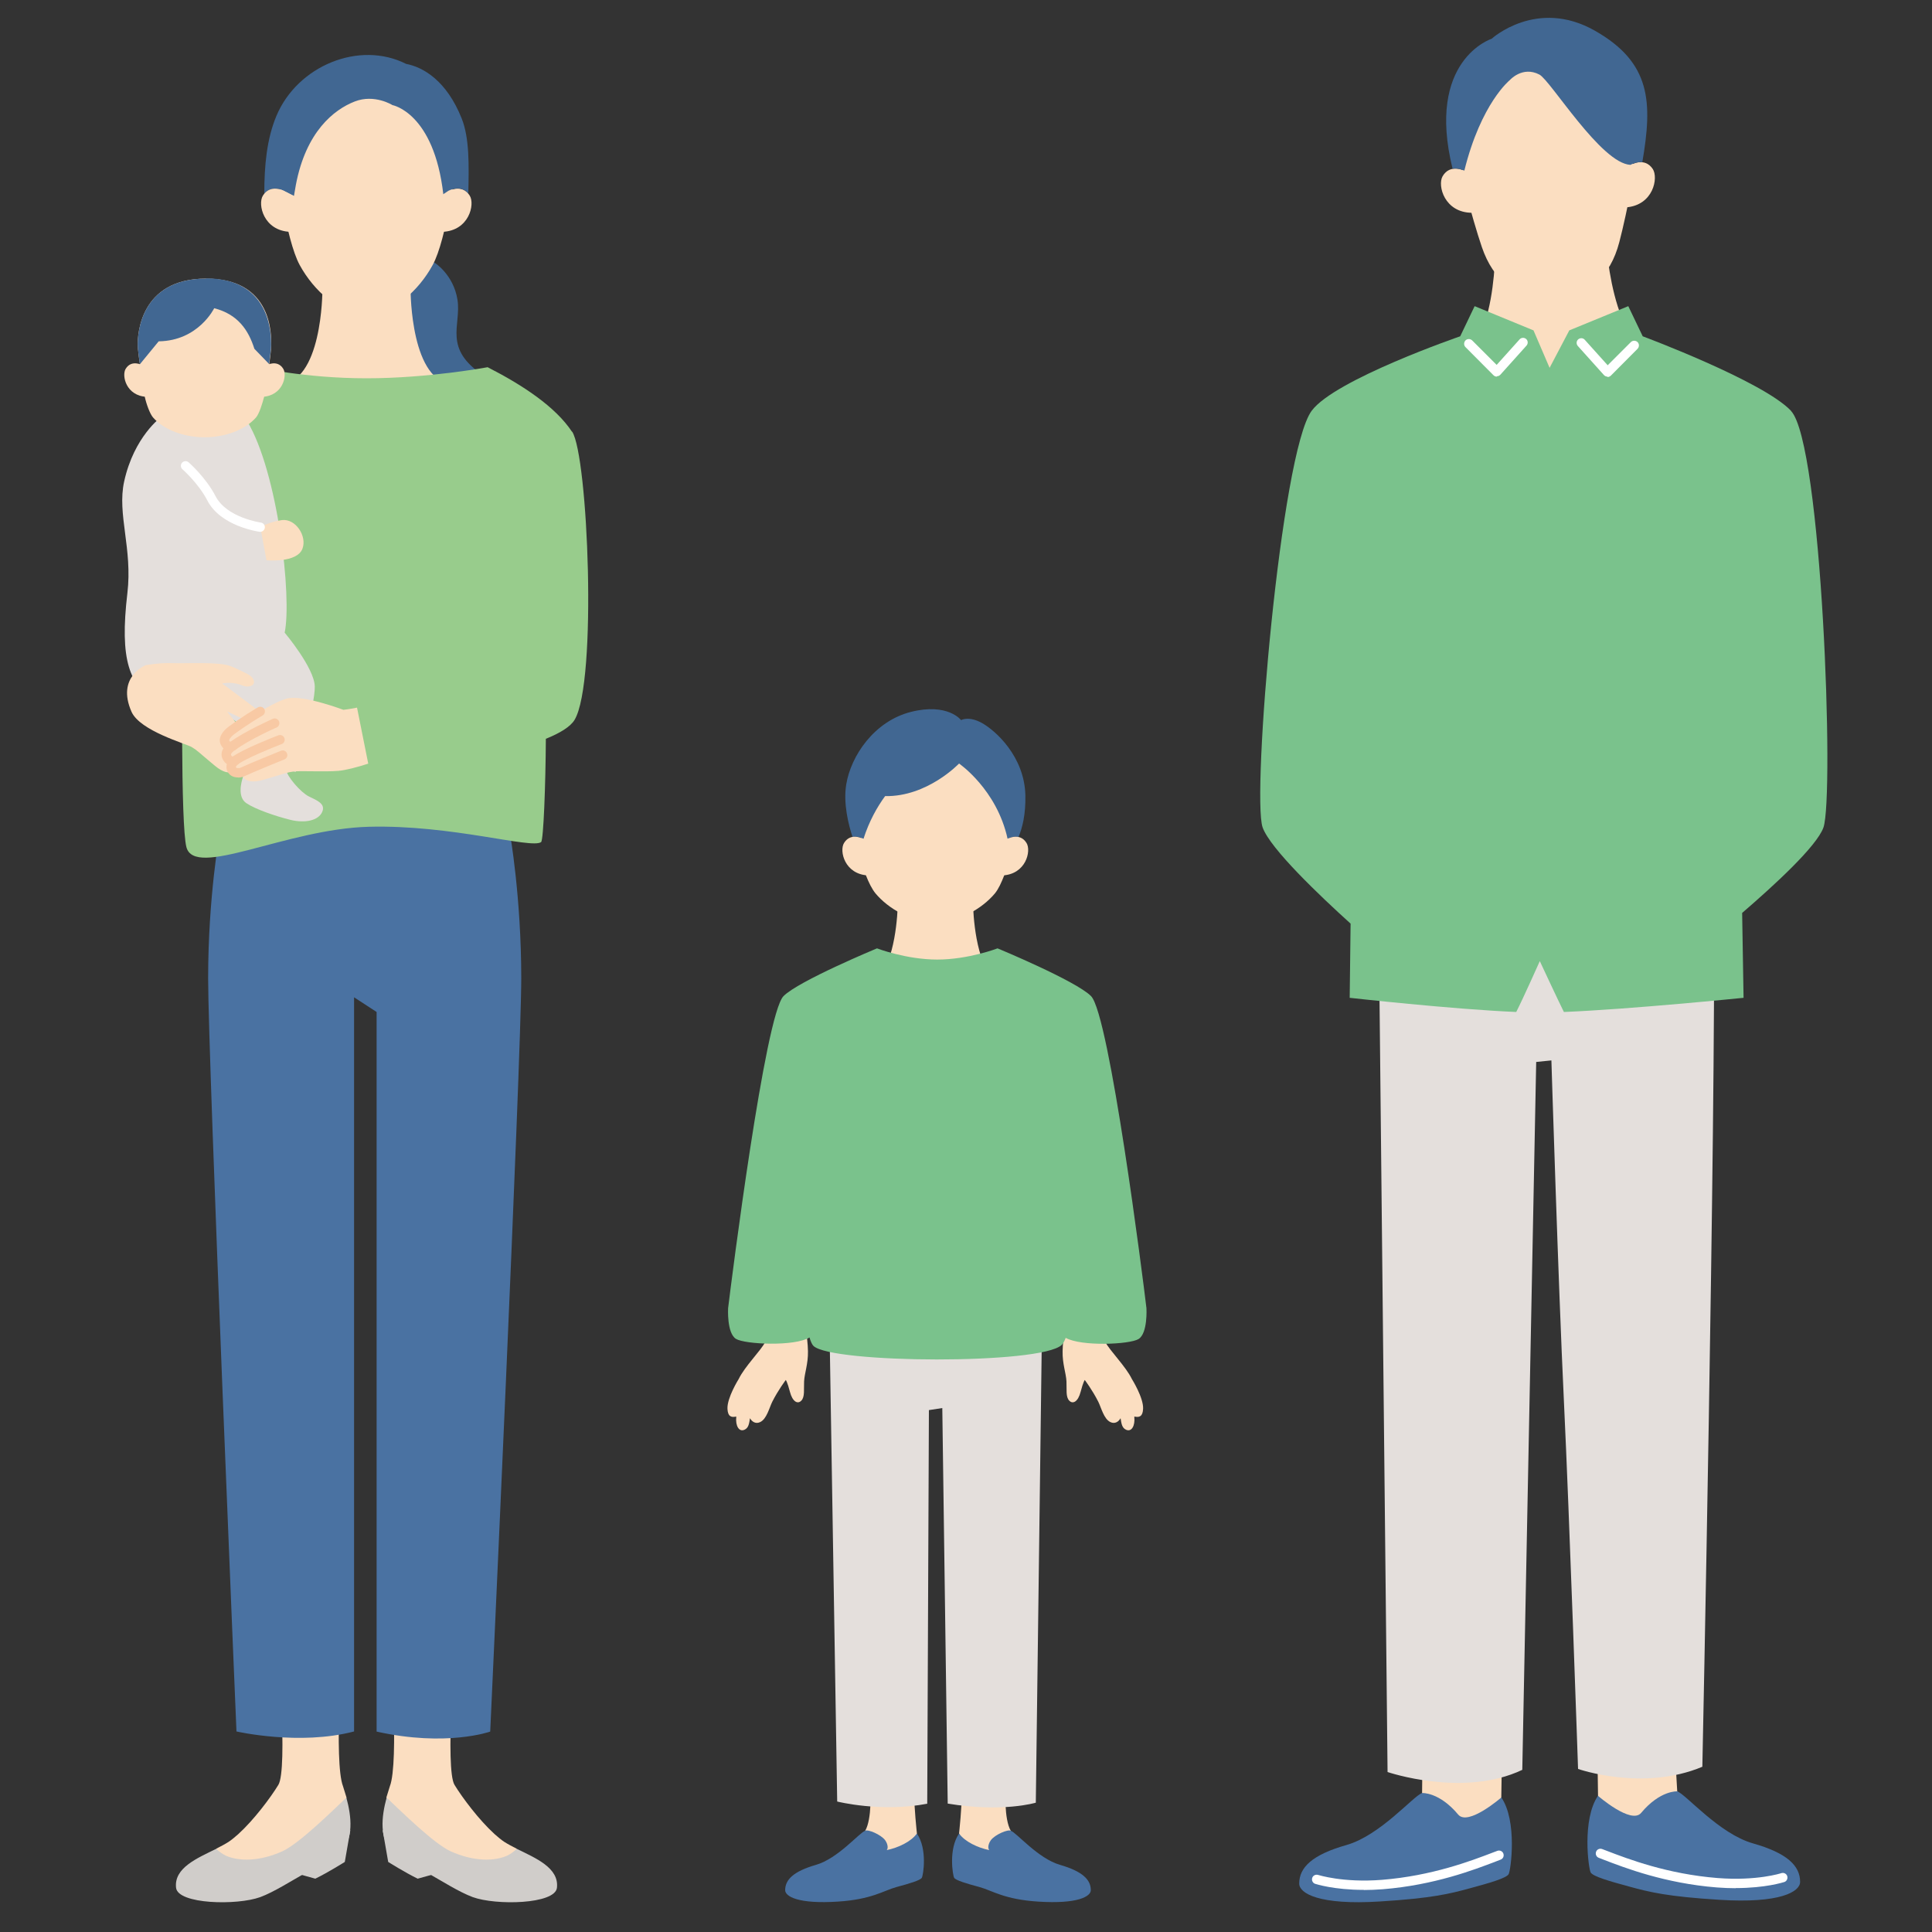
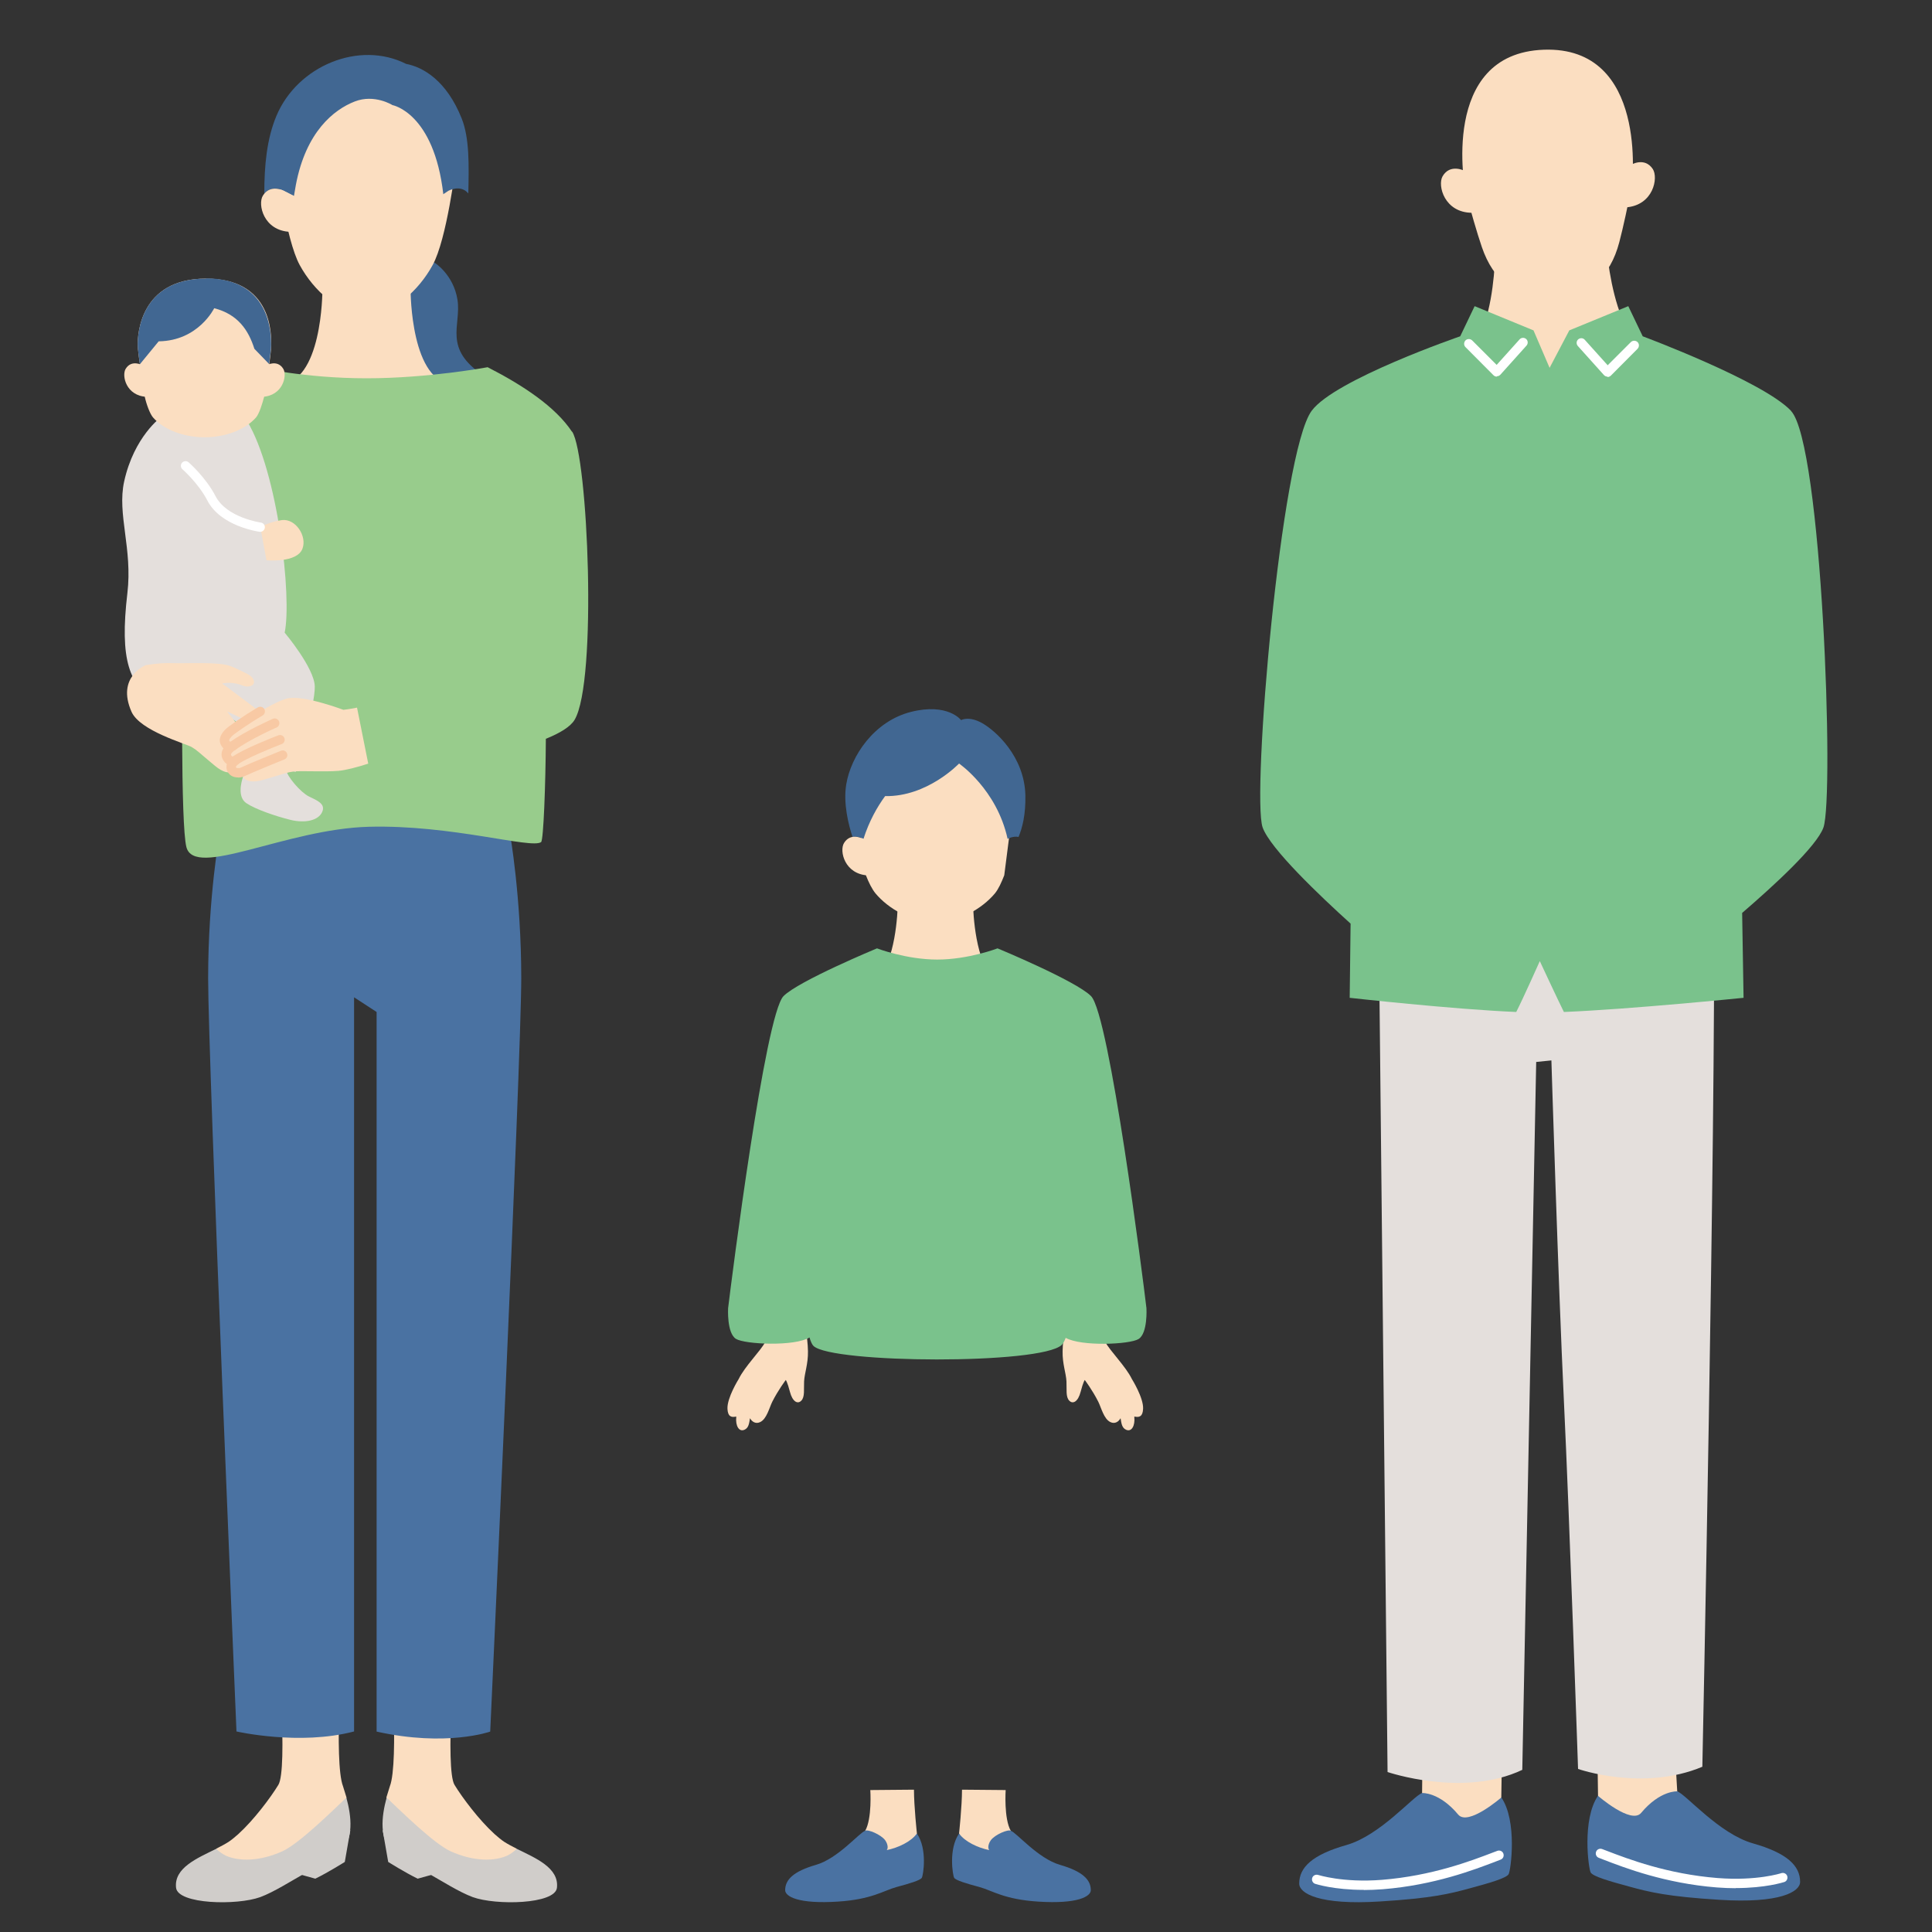
<svg xmlns="http://www.w3.org/2000/svg" id="_レイヤー_1" data-name="レイヤー 1" width="150" height="150" viewBox="0 0 150 150">
  <rect x="0" y="0" width="150" height="150" fill="#333333" stroke="none" />
  <defs>
    <style>
      .cls-1 {
        fill: #fff;
      }

      .cls-2 {
        fill: #7ac28c;
      }

      .cls-3 {
        fill: #f8c9a4;
      }

      .cls-4 {
        fill: #fbdec1;
      }

      .cls-5 {
        fill: #416792;
      }

      .cls-6 {
        fill: #4a72a2;
      }

      .cls-7 {
        fill: #d0cdca;
      }

      .cls-8 {
        fill: #e4dfdc;
      }

      .cls-9 {
        fill: #98cc8c;
      }
    </style>
  </defs>
  <g>
    <path class="cls-4" d="M82.77,102.73c-.2.94-.26,1.65-.27,2.18-.02.98.27,1.71.3,2.34.03.62-.07,1.21.22,1.5.28.29.68.08.88-.69.2-.77.32-.92.32-.92,0,0,.58.76,1.05,1.69.23.46.43,1.34.94,1.58.35.17.64-.03.79-.3.07.43.11.76.44.9.42.18.69-.32.63-.97,0-.02,0-.04,0-.06.4.09.65-.01.68-.6.04-.86-.87-2.31-.87-2.31-.48-.99-1.7-2.18-2.06-2.87-.14-.27-.07-.92.07-1.62l-3.09.16Z" />
    <path class="cls-4" d="M62.46,102.73c.2.94.26,1.65.27,2.18.02.98-.27,1.71-.3,2.34-.03.62.07,1.21-.22,1.5-.28.29-.68.08-.88-.69-.2-.77-.32-.92-.32-.92,0,0-.58.76-1.05,1.69-.23.46-.43,1.34-.94,1.58-.35.17-.64-.03-.79-.3-.07.43-.11.76-.44.9-.42.18-.69-.32-.63-.97,0-.02,0-.04,0-.06-.4.09-.65-.01-.68-.6-.04-.86.87-2.31.87-2.31.48-.99,1.7-2.18,2.06-2.87.14-.27.07-.92-.07-1.62l3.09.16Z" />
    <path class="cls-4" d="M78.08,138.98s-.15,2.21.4,3.17v2.26l-3.16.17-.86-2.22s.23-2.12.23-3.41l3.39.03Z" />
    <path class="cls-6" d="M74.46,142.36c-.83,1.2-.49,3.24-.38,3.43.12.2.96.45,1.97.72,1.01.28,1.91.96,4.55,1.13,3.08.2,4.09-.4,4.09-.89,0-.82-.66-1.46-2.38-1.96-1.72-.49-3.38-2.5-3.83-2.65-.21-.13-1.22.29-1.55.73-.11.14-.3.54-.13.77-.88-.18-1.89-.65-2.34-1.29Z" />
    <path class="cls-4" d="M67.57,138.98s.15,2.21-.4,3.17v2.26l3.16.17.86-2.22s-.23-2.12-.23-3.41l-3.39.03Z" />
    <path class="cls-6" d="M71.19,142.36c.83,1.2.49,3.24.38,3.43-.12.2-.96.45-1.97.72-1.01.28-1.91.96-4.55,1.13-3.08.2-4.09-.4-4.09-.89,0-.82.66-1.46,2.38-1.96,1.72-.49,3.38-2.5,3.83-2.65.21-.13,1.22.29,1.55.73.11.14.3.54.13.77.88-.18,1.89-.65,2.34-1.29Z" />
-     <path class="cls-8" d="M80.9,102.93l-.48,37.03s-2.56.78-6.84.07l-.42-30.71-1.04.16-.13,30.56c-3.59.69-6.99-.17-6.99-.17l-.6-36.93h16.5Z" />
    <path class="cls-4" d="M66.62,62.9s-.15-5.97,6.14-5.97,5.85,6.03,5.85,6.03l-.64,5c-.22.56-.45,1.07-.73,1.41-.98,1.17-2.78,2.23-4.63,2.23s-3.65-1.06-4.63-2.23c-.28-.34-.53-.85-.75-1.41l-.62-5.06Z" />
    <path class="cls-5" d="M76.25,56.14c-1.04-.58-1.63-.23-1.63-.23,0,0-1.03-1.36-3.89-.64-2.86.72-4.67,3.42-5.03,5.64-.24,1.48.18,3.13.49,4.07.44-.09.85.15.85.15.44-1.38,1.07-2.49,1.68-3.32,3.29.06,5.74-2.53,5.74-2.53,0,0,2.93,2,3.77,5.85,0,0,.42-.24.85-.15.29-.69.56-1.74.53-3.21-.06-3.04-2.33-5.06-3.38-5.64Z" />
    <path class="cls-4" d="M76.71,75.46c-1.17-1.89-1.17-5.52-1.17-5.52h-5.83s0,3.59-1.15,5.49l4.07,1.54,4.07-1.51Z" />
-     <path class="cls-4" d="M77.81,67.97c1.85-.08,2.27-1.91,1.89-2.52-.53-.86-1.48-.32-1.48-.32l-.63.22-.18,2.66.41-.03Z" />
    <path class="cls-4" d="M67.42,67.97c-1.85-.08-2.27-1.91-1.89-2.52.53-.86,1.48-.32,1.48-.32l.63.22.18,2.66-.41-.03Z" />
    <path class="cls-2" d="M89.01,101.57c-.26-2.24-2.87-22.77-4.3-24.23-1.16-1.18-7.26-3.71-7.26-3.71,0,0-2.26.87-4.68.87s-4.68-.87-4.68-.87c0,0-6.1,2.53-7.26,3.71-1.43,1.46-4.03,21.99-4.3,24.23,0,0-.11,1.93.61,2.38.7.43,4.56.6,5.71-.11.09.31.19.54.31.66,1.42,1.36,17.66,1.46,19.27-.08.12-.12.22-.31.31-.55,1.2.68,4.97.52,5.66.09.72-.45.61-2.38.61-2.38Z" />
  </g>
  <g>
    <path class="cls-4" d="M40.11,143.53c-.35-.18-.68-.35-.96-.53-.24-.16-.49-.37-.75-.6-1.21-1.1-2.5-2.82-3.11-3.82-.75-1.2.06-11.05.06-11.05h-5.04s.68,9.3-.04,11.15c-.09.27-.18.56-.27.87l.76,2.84,6.26,3.62,3.66-.96-.57-1.52Z" />
    <path class="cls-4" d="M16.79,143.53c.35-.18.68-.35.96-.53.24-.16.49-.37.75-.6,1.21-1.1,2.5-2.82,3.11-3.82.75-1.2-.06-11.05-.06-11.05h5.04s-.68,9.3.04,11.15c.09.27.18.56.27.87l-.6,2.65-6.74,3.39-2.91-.51.15-1.56Z" />
    <path class="cls-7" d="M30.01,139.56c1.15,1.09,3.68,3.58,4.97,4.17,1.83.83,3.43.77,4.38.35.22-.1.53-.3.76-.54,1.45.72,3.3,1.47,3.12,3.03-.15,1.28-4.73,1.38-6.54.72-1.03-.38-2.4-1.25-3.43-1.83-.94-.53-1.98-.86-2.74-1.59-1.12-1.06-.91-2.84-.51-4.31Z" />
    <path class="cls-7" d="M33.69,145.51l-1.26.35c-.99-.48-2.29-1.3-2.29-1.3l-.43-2.47,3.98,1.99v1.43Z" />
    <path class="cls-6" d="M39.59,64.69s.88,4.93.88,11.27-2.41,58.48-2.41,58.48c0,0-3.39,1.21-8.82,0v-55.87l-1.75-1.14v57c-4.25,1.12-9.13,0-9.13,0,0,0-2.2-52.14-2.2-58.48s.9-11.27.9-11.27l2.22-3.41,18.73-.08,1.58,3.49Z" />
    <path class="cls-5" d="M37.57,29.17c-3.22-2.11-1.74-3.91-2.05-5.89-.31-1.98-1.8-2.9-1.8-2.9h-3.22l.23,8.79h6.83Z" />
    <path class="cls-4" d="M35.38,12.9s-.69,5.68-1.79,7.68c-1.09,2-3.1,3.82-5.16,3.82s-4.07-1.82-5.16-3.82c-1.09-2-1.79-7.68-1.79-7.68,0,0,.48-8.02,6.95-8.02,6.97,0,6.95,8.02,6.95,8.02Z" />
    <path class="cls-4" d="M28.46,33.52l6.83-3.69c-3.41.03-3.41-7.25-3.41-7.25h-6.85s0,7.29-3.41,7.25l6.83,3.69Z" />
-     <path class="cls-4" d="M34.36,18c2.06-.09,2.53-2.14,2.11-2.81-.59-.96-1.66-.36-1.66-.36l-.7.24-.2,2.96.45-.04Z" />
    <path class="cls-5" d="M34.42,15.09c-.73-6.35-3.95-6.93-3.95-6.93,0,0-1.39-.88-2.93-.28-1.62.63-3.79,2.35-4.57,6.48-.05.29-.1.58-.15.86l-.76-.39s-.94-.53-1.54.2c0-2.17.19-4.24.94-6.03,1.64-3.91,6.45-5.87,10.07-4.04,1.32.25,3.15,1.3,4.32,4.25.6,1.51.56,3.6.51,5.81-.6-.73-1.54-.21-1.54-.21l-.39.26Z" />
    <path class="cls-4" d="M22.52,18c-2.06-.09-2.53-2.14-2.11-2.81.59-.96,1.66-.36,1.66-.36l.76.39.15,2.82-.45-.04Z" />
    <path class="cls-9" d="M44.41,33.52c-1.28-1.93-3.79-3.6-6.55-5.01,0,0-4.59.86-9.4.86s-8.51-.86-8.51-.86c-2.79,1.26-5.16,2.99-6.64,4.54,0,0-1.59,16.18-1.32,18.81.27,2.63,2.15,5.55,2.15,5.55.02,4.06.11,7.48.33,8.35.63,2.49,7.73-1.4,14.16-1.57,6.43-.17,12.63,1.74,13.38,1.19.19-.14.35-4.49.37-8.02,1.1-.44,1.91-.94,2.23-1.47,1.78-2.98,1.04-20.53-.19-22.38Z" />
    <path class="cls-7" d="M26.9,139.56c-1.15,1.09-3.68,3.58-4.97,4.17-1.83.83-3.43.77-4.38.35-.22-.1-.53-.3-.76-.54-1.45.72-3.3,1.47-3.12,3.03.15,1.28,4.73,1.38,6.54.72,1.03-.38,2.4-1.25,3.43-1.83.94-.53,1.98-.86,2.74-1.59,1.12-1.06.91-2.84.51-4.31Z" />
    <g>
      <path class="cls-8" d="M22.21,59.73c.04.54,1.14,1.79,1.76,2.1.63.31,1.34.57,1.04,1.22-.29.65-1.32.89-2.48.6-1.16-.29-2.7-.82-3.4-1.29-.7-.47-.42-1.6-.24-2.11l.44-1.25,2.68.35.19.38Z" />
      <path class="cls-8" d="M22.11,49.13s2.29,2.72,2.33,4.16c.04,1.44-1.47,6.63-1.47,6.63l-4.35-.74s.74-2.77-.57-3.33c-1.92-.81-3.57-.15-5.8-1.35-2.23-1.21-2.97-3.27-2.36-8.45.41-3.46-.81-6.13-.25-8.67.77-3.5,2.88-5.01,2.88-5.01l6.67.33c2.39,3.96,3.49,13.68,2.91,16.43Z" />
      <path class="cls-4" d="M10.69,26.74c0-.68.14-5.11,5.31-5.11s5.06,4.38,5.06,5.16-.55,4.01-.55,4.01c-.15.57-.39,1.33-.63,1.61-.85.97-2.41,1.54-4,1.54s-3.15-.57-4-1.54c-.24-.28-.52-1.04-.64-1.61,0,0-.55-3.38-.55-4.06Z" />
      <path class="cls-5" d="M16,21.63c-5.17,0-5.31,4.43-5.31,5.11,0,.25.07.86.17,1.54l1.46-1.78c3.09-.04,4.31-2.57,4.31-2.57,1.84.47,2.66,1.7,3.12,3.15l1.14,1.18c.09-.64.16-1.21.16-1.49,0-.78,0-5.16-5.06-5.16Z" />
      <path class="cls-4" d="M20.36,30.81c1.6-.07,1.96-1.65,1.63-2.18-.46-.74-1.28-.28-1.28-.28l-.55.19-.16,2.3.35-.03Z" />
      <path class="cls-4" d="M11.39,30.81c-1.6-.07-1.96-1.65-1.63-2.18.46-.74,1.28-.28,1.28-.28l.55.19.16,2.3-.35-.03Z" />
      <path class="cls-4" d="M20.21,40.92s.74-.41,1.67-.54c1.07-.14,1.98,1.25,1.6,2.23-.44,1.12-2.79.89-2.79.89l-.48-2.59Z" />
      <path class="cls-1" d="M20.21,41.29s-.03,0-.05,0c-.12-.02-3.03-.43-4.06-2.43-.7-1.35-1.92-2.41-1.93-2.42-.15-.13-.17-.36-.04-.51.13-.15.36-.17.51-.04.05.05,1.34,1.17,2.1,2.64.86,1.66,3.48,2.04,3.51,2.04.2.03.34.21.31.41-.03.18-.18.31-.36.31Z" />
    </g>
    <path class="cls-7" d="M23.22,145.51l1.26.35c.99-.48,2.29-1.3,2.29-1.3l.43-2.47-3.98,1.99v1.43Z" />
    <path class="cls-4" d="M21.14,56.06c-.56-.56-2.7-2.09-3.66-2.83-.07-.05-.15-.1-.24-.15.27-.1.98-.1,1.52.12.5.21.89.06.95-.16.07-.26-.15-.54-.57-.75-.38-.19-.84-.42-1.26-.58-.89-.34-3.54-.19-4.29-.22-.72-.03-1.34,0-2.27.15,0,0-2.31.9-1.11,3.62.66,1.49,4.23,2.48,4.67,2.74.44.26.49.36,1.8,1.45s1.72.14,1.72.14c0,0,.43.37.75.11.31-.26.06-.69.06-.69,0,0,.49.48.85.16s-.27-1.13-.27-1.13c-.39-.57-2.16-2.8-2.16-2.8,0,0,1.75.74,2.85,1.53,0,0,.44.32.75.13.25-.15.25-.54-.07-.86Z" />
    <path class="cls-4" d="M26.66,55.11s-3.12-1.18-4.36-.88c-1.23.3-4.25,2.33-4.57,2.68-.32.35-.39.58-.21.83.22.32.56.16.56.16,0,0-.68.41-.47.86.22.46.62.3.62.3,0,0-.43.3-.24.68.19.38.76.21.76.21,0,0-.01,1.09,1.71.59,1.72-.5,1.8-.57,2.33-.64.53-.07,2.43.04,3.48-.05.58-.05,1.45-.28,2.32-.56l-.87-4.35c-.65.13-1.06.17-1.06.17Z" />
    <path class="cls-3" d="M18.08,59.46c-.28,0-.6-.13-.8-.54-.28-.6.25-1.12.61-1.33.17-.1.4-.05.5.13.1.17.05.4-.13.5-.16.1-.37.31-.32.4.04.08.08.12.13.12h0c.82-.59,3.25-1.54,3.54-1.65.19-.07.4.02.47.21.07.19-.02.4-.21.47-.76.29-2.86,1.15-3.42,1.59-.03.02-.06.04-.1.06-.08.03-.18.05-.28.05Z" />
    <path class="cls-3" d="M18.48,60.36c-.3,0-.63-.1-.81-.45-.23-.45.02-.91.35-1.14.16-.12.39-.08.51.09.12.16.08.39-.08.51,0,0-.17.13-.12.22.03.06.21.05.31.03.71-.33,3.06-1.29,3.17-1.33.19-.08.4.01.47.2.08.19-.01.4-.2.47-.03.01-2.51,1.02-3.16,1.33-.02,0-.03.01-.05.02-.1.03-.24.06-.39.06Z" />
    <path class="cls-3" d="M17.88,58.31c-.22,0-.47-.08-.66-.36-.4-.58.07-1.09.24-1.28.25-.27,1.49-1.12,2.56-1.75.17-.1.4-.04.5.13.1.17.04.4-.13.5-1.17.69-2.25,1.46-2.39,1.61-.25.27-.21.33-.18.38.01.02.04.05.08.05,1.06-.79,3.19-1.74,3.28-1.78.18-.08.4,0,.48.19.08.18,0,.4-.18.48-.02,0-2.2.98-3.18,1.73-.02.01-.04.03-.06.04-.09.04-.22.08-.36.08Z" />
  </g>
  <g>
    <polygon class="cls-4" points="130.22 139.08 129.86 132.89 123.98 133.02 124.07 139.42 124.6 142.48 130.87 143.64 130.22 139.08" />
    <path class="cls-6" d="M124.07,139.42c-1.26,1.84-.74,5.66-.57,5.96.18.31,1.47.68,3.02,1.1,1.54.42,2.93.77,6.97,1.02,4.73.3,6.27-.63,6.27-1.39,0-1.26-1.02-2.24-3.66-2.99-2.64-.75-5.2-3.81-5.88-4.04,0,0-1.33-.09-2.8,1.67-.77.93-3.36-1.33-3.36-1.33Z" />
    <path class="cls-1" d="M134.75,146.6c-.45,0-.94-.02-1.47-.06-4-.32-7.11-1.51-8.79-2.16l-.36-.14c-.19-.07-.28-.28-.21-.47.07-.19.28-.28.47-.21l.37.14c1.64.63,4.69,1.8,8.59,2.11,3.04.24,4.93-.37,4.95-.38.19-.06.4.04.46.23.06.19-.04.4-.23.46-.07.02-1.45.47-3.77.47Z" />
    <polygon class="cls-4" points="110.41 139.21 110.47 133.16 116.66 133.15 116.56 139.55 116.04 142.62 109.76 143.77 110.41 139.21" />
    <path class="cls-6" d="M116.56,139.55c1.26,1.84.74,5.66.57,5.96-.18.31-1.47.68-3.02,1.1-1.54.42-2.93.77-6.97,1.02-4.73.3-6.27-.63-6.27-1.39,0-1.26,1.02-2.24,3.66-2.99,2.64-.75,5.2-3.81,5.88-4.04,0,0,1.33-.09,2.8,1.67.77.93,3.36-1.33,3.36-1.33Z" />
    <path class="cls-4" d="M120.86,32.5l-8.68-4.3c4.25-.11,3.92-9.87,3.92-9.87l4.27-.15,4.27-.15s.35,9.76,4.59,9.57l-8.36,4.9Z" />
    <path class="cls-4" d="M113.77,14.82c.42,1.57.9,3.25,1.28,4.36.89,2.6,2.63,4.02,5.48,3.92,2.85-.1,4.49-1.63,5.19-4.29.3-1.13.67-2.86.98-4.46,0,0,1.32-10.78-6.84-10.49-8.17.29-6.09,10.97-6.09,10.97Z" />
    <path class="cls-4" d="M114.28,16.52c-2.13-.01-2.69-2.11-2.28-2.83.58-1.01,1.7-.43,1.7-.43l.74.23.31,3.05-.47-.02Z" />
    <path class="cls-4" d="M126.24,16.1c2.13-.16,2.53-2.3,2.08-2.98-.65-.97-1.72-.31-1.72-.31l-.72.28-.1,3.07.47-.06Z" />
-     <path class="cls-5" d="M112.78,13.11c-2.09-8.46,3.03-10.1,3.03-10.1,0,0,3.5-3.19,8.01-.63,4.4,2.49,4.48,5.59,3.69,10.21-.48-.05-.92.21-.92.21-2.29-.11-6.2-6.55-7.07-7.01-1.32-.69-2.3.43-2.3.43,0,0-2.23,1.78-3.53,7.03,0,0-.45-.23-.92-.15Z" />
+     <path class="cls-5" d="M112.78,13.11Z" />
    <path class="cls-8" d="M133.07,70.31c.14,17.11-.9,66.86-.9,66.86-4.62,1.94-9.65.17-9.65.17,0,0-.67-19.64-1.1-28.59-.43-8.95-.97-26.42-.97-26.42l-1.18.12-1.08,54.96c-4.58,2.18-10.46.17-10.46.17l-.7-67.28h26.04Z" />
    <path class="cls-2" d="M139.05,31.89c-2.2-2.31-11.51-5.78-11.51-5.78l-1.12-2.34-4.58,1.88-1.53,2.91-1.25-2.91-4.57-1.88-1.12,2.34s-9.73,3.35-11.53,5.78c-2.4,3.23-4.67,29.92-3.81,32.35.59,1.65,4.43,5.3,6.83,7.47l-.07,5.76s7.94.89,12.93,1.1c.56-1.1,1.83-3.95,1.83-3.95,0,0,1.44,3.09,1.87,3.95,5.18-.21,13.95-1.1,13.95-1.1l-.11-6.59c2.53-2.18,5.79-5.18,6.31-6.63.86-2.43-.12-29.83-2.52-32.35Z" />
    <path class="cls-1" d="M105.88,146.73c-2.32,0-3.7-.45-3.77-.47-.19-.06-.29-.27-.23-.46.06-.19.27-.29.46-.23.02,0,1.92.62,4.95.38,3.89-.31,6.94-1.48,8.59-2.11l.37-.14c.19-.07.4.02.47.21.07.19-.02.4-.21.47l-.36.14c-1.67.64-4.79,1.84-8.79,2.16-.52.04-1.01.06-1.47.06Z" />
    <path class="cls-1" d="M124.79,29.24s0,0,0,0c-.1,0-.19-.05-.26-.12l-2.03-2.26c-.13-.15-.12-.38.03-.51.15-.13.38-.12.51.03l1.78,1.98,1.8-1.8c.14-.14.37-.14.52,0,.14.14.14.37,0,.52l-2.07,2.08c-.07.07-.16.11-.26.11Z" />
    <path class="cls-1" d="M116.21,29.24c-.1,0-.19-.04-.26-.11l-2.17-2.18c-.14-.14-.14-.37,0-.52.14-.14.37-.14.52,0l1.9,1.9,1.78-1.98c.13-.15.36-.16.51-.03.15.13.16.36.03.51l-2.03,2.26c-.07.07-.16.12-.26.12,0,0,0,0,0,0Z" />
  </g>
</svg>